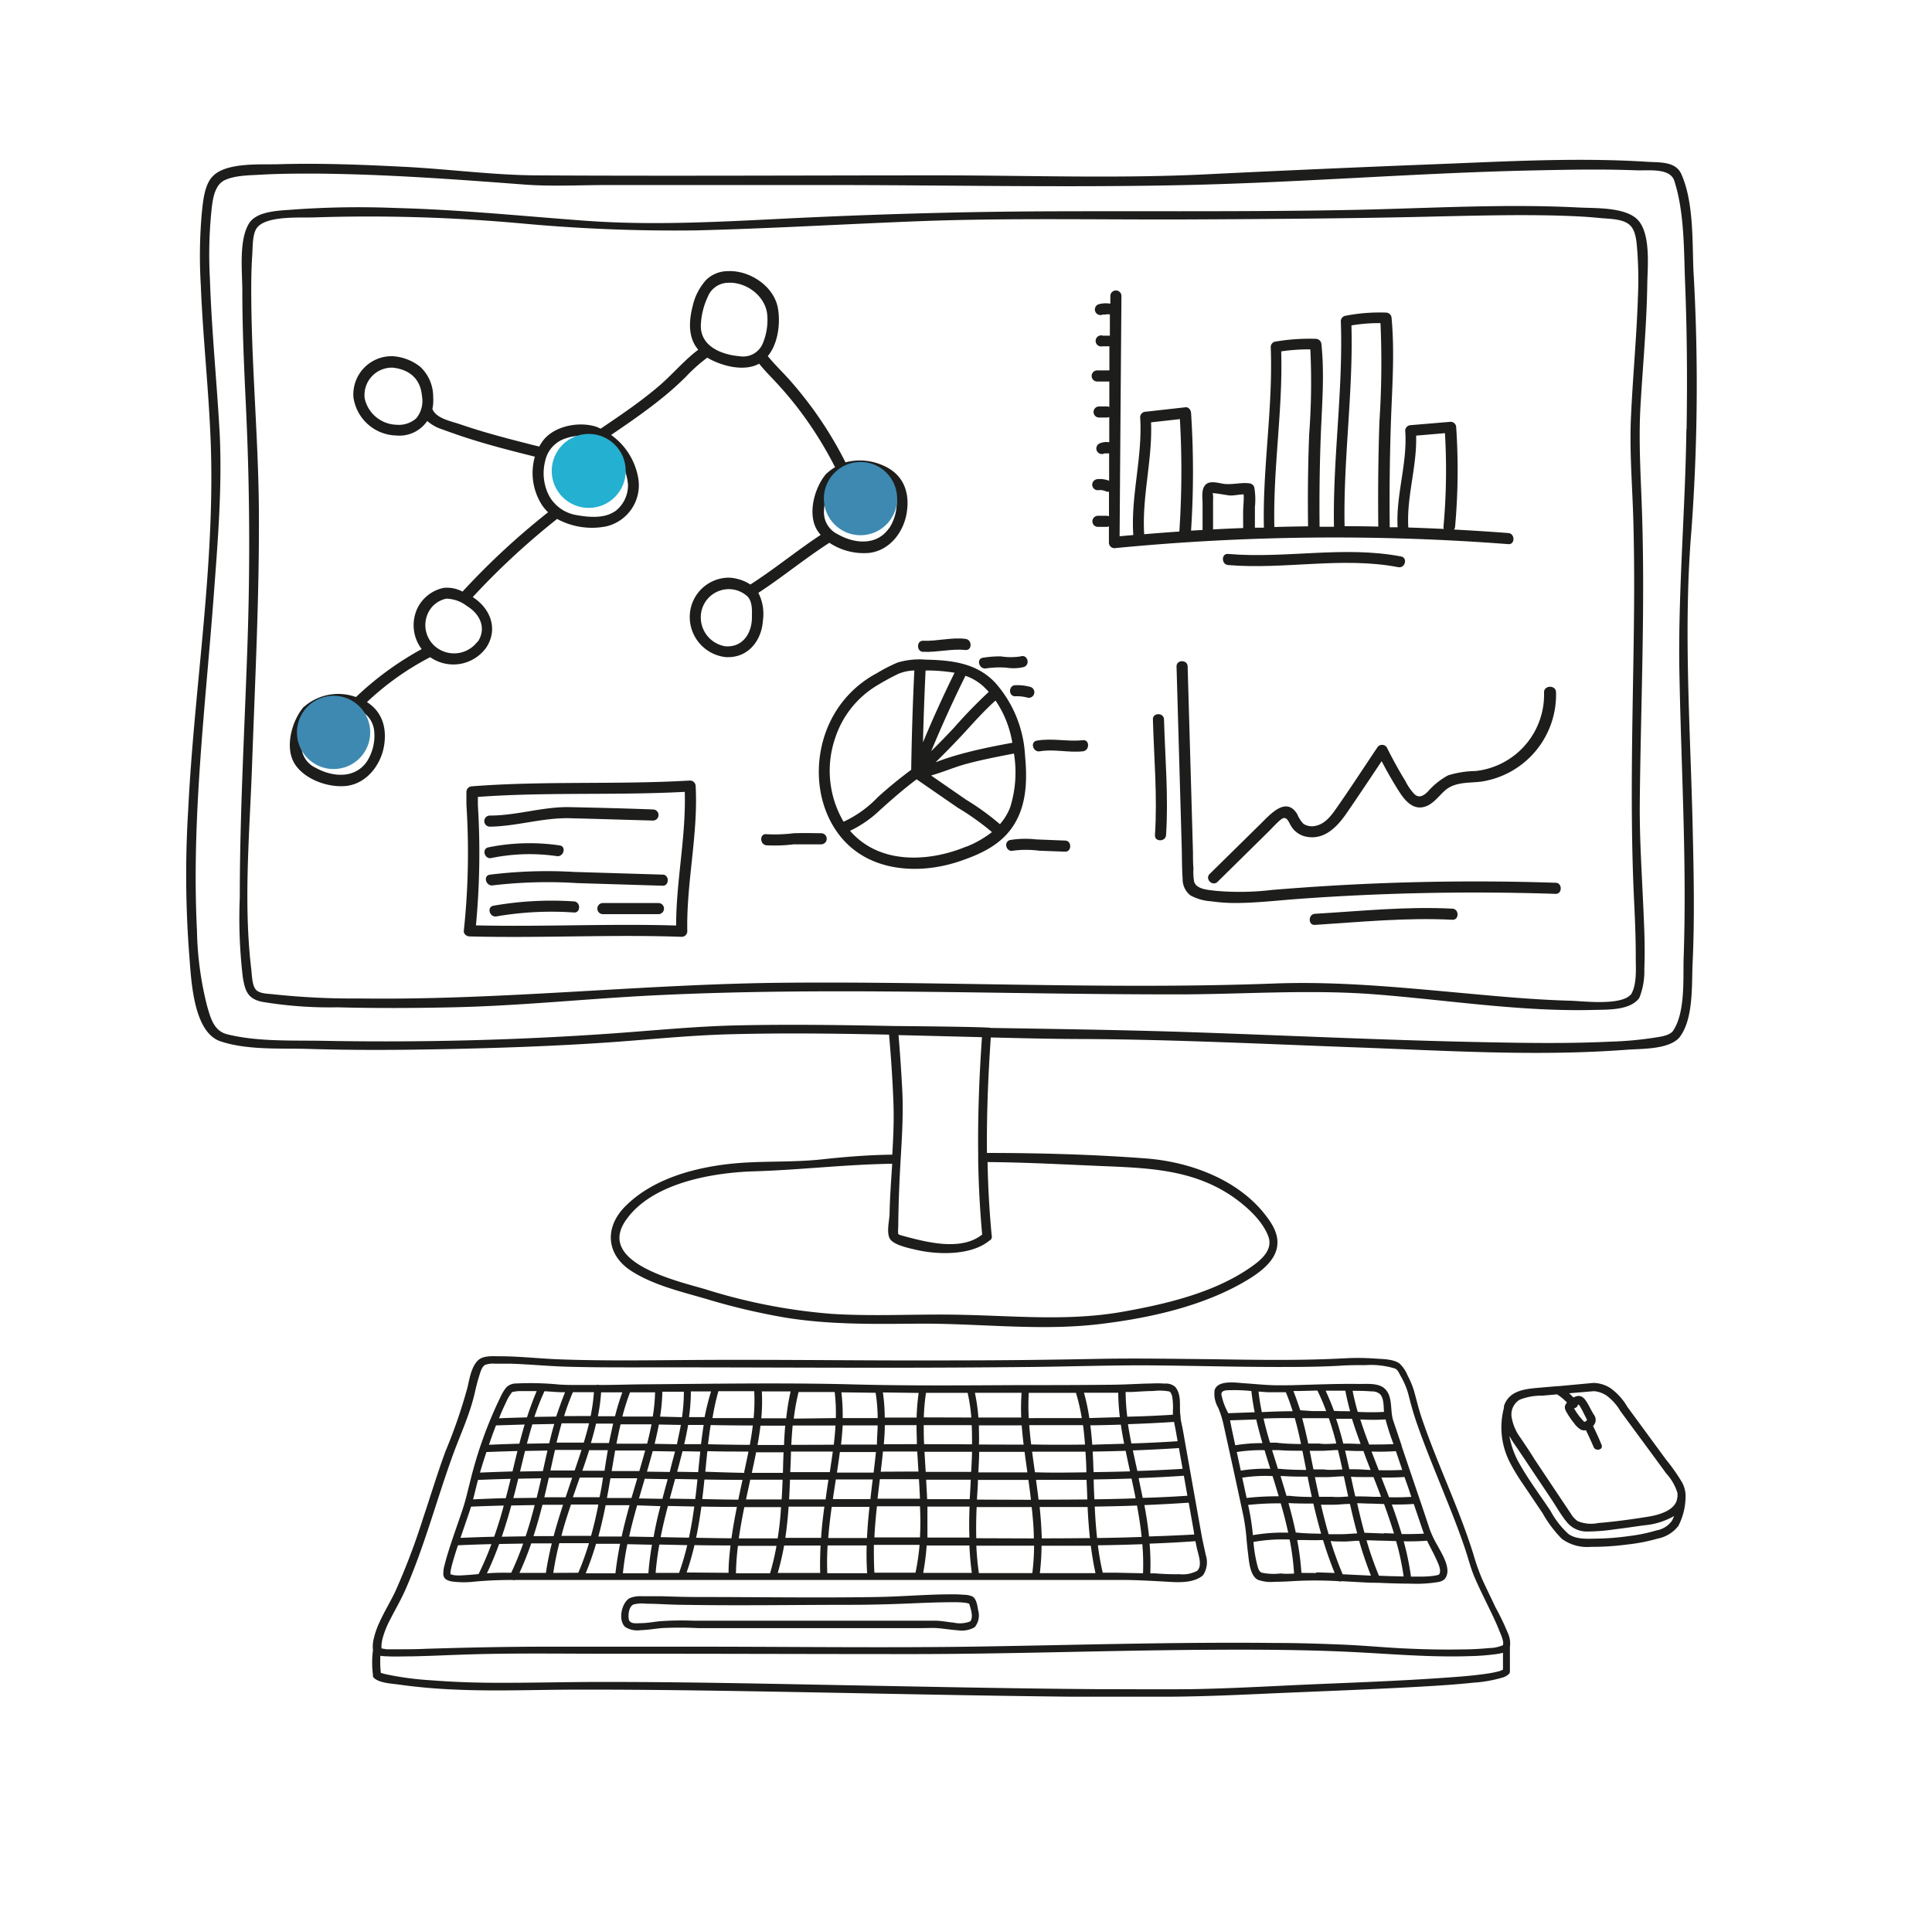
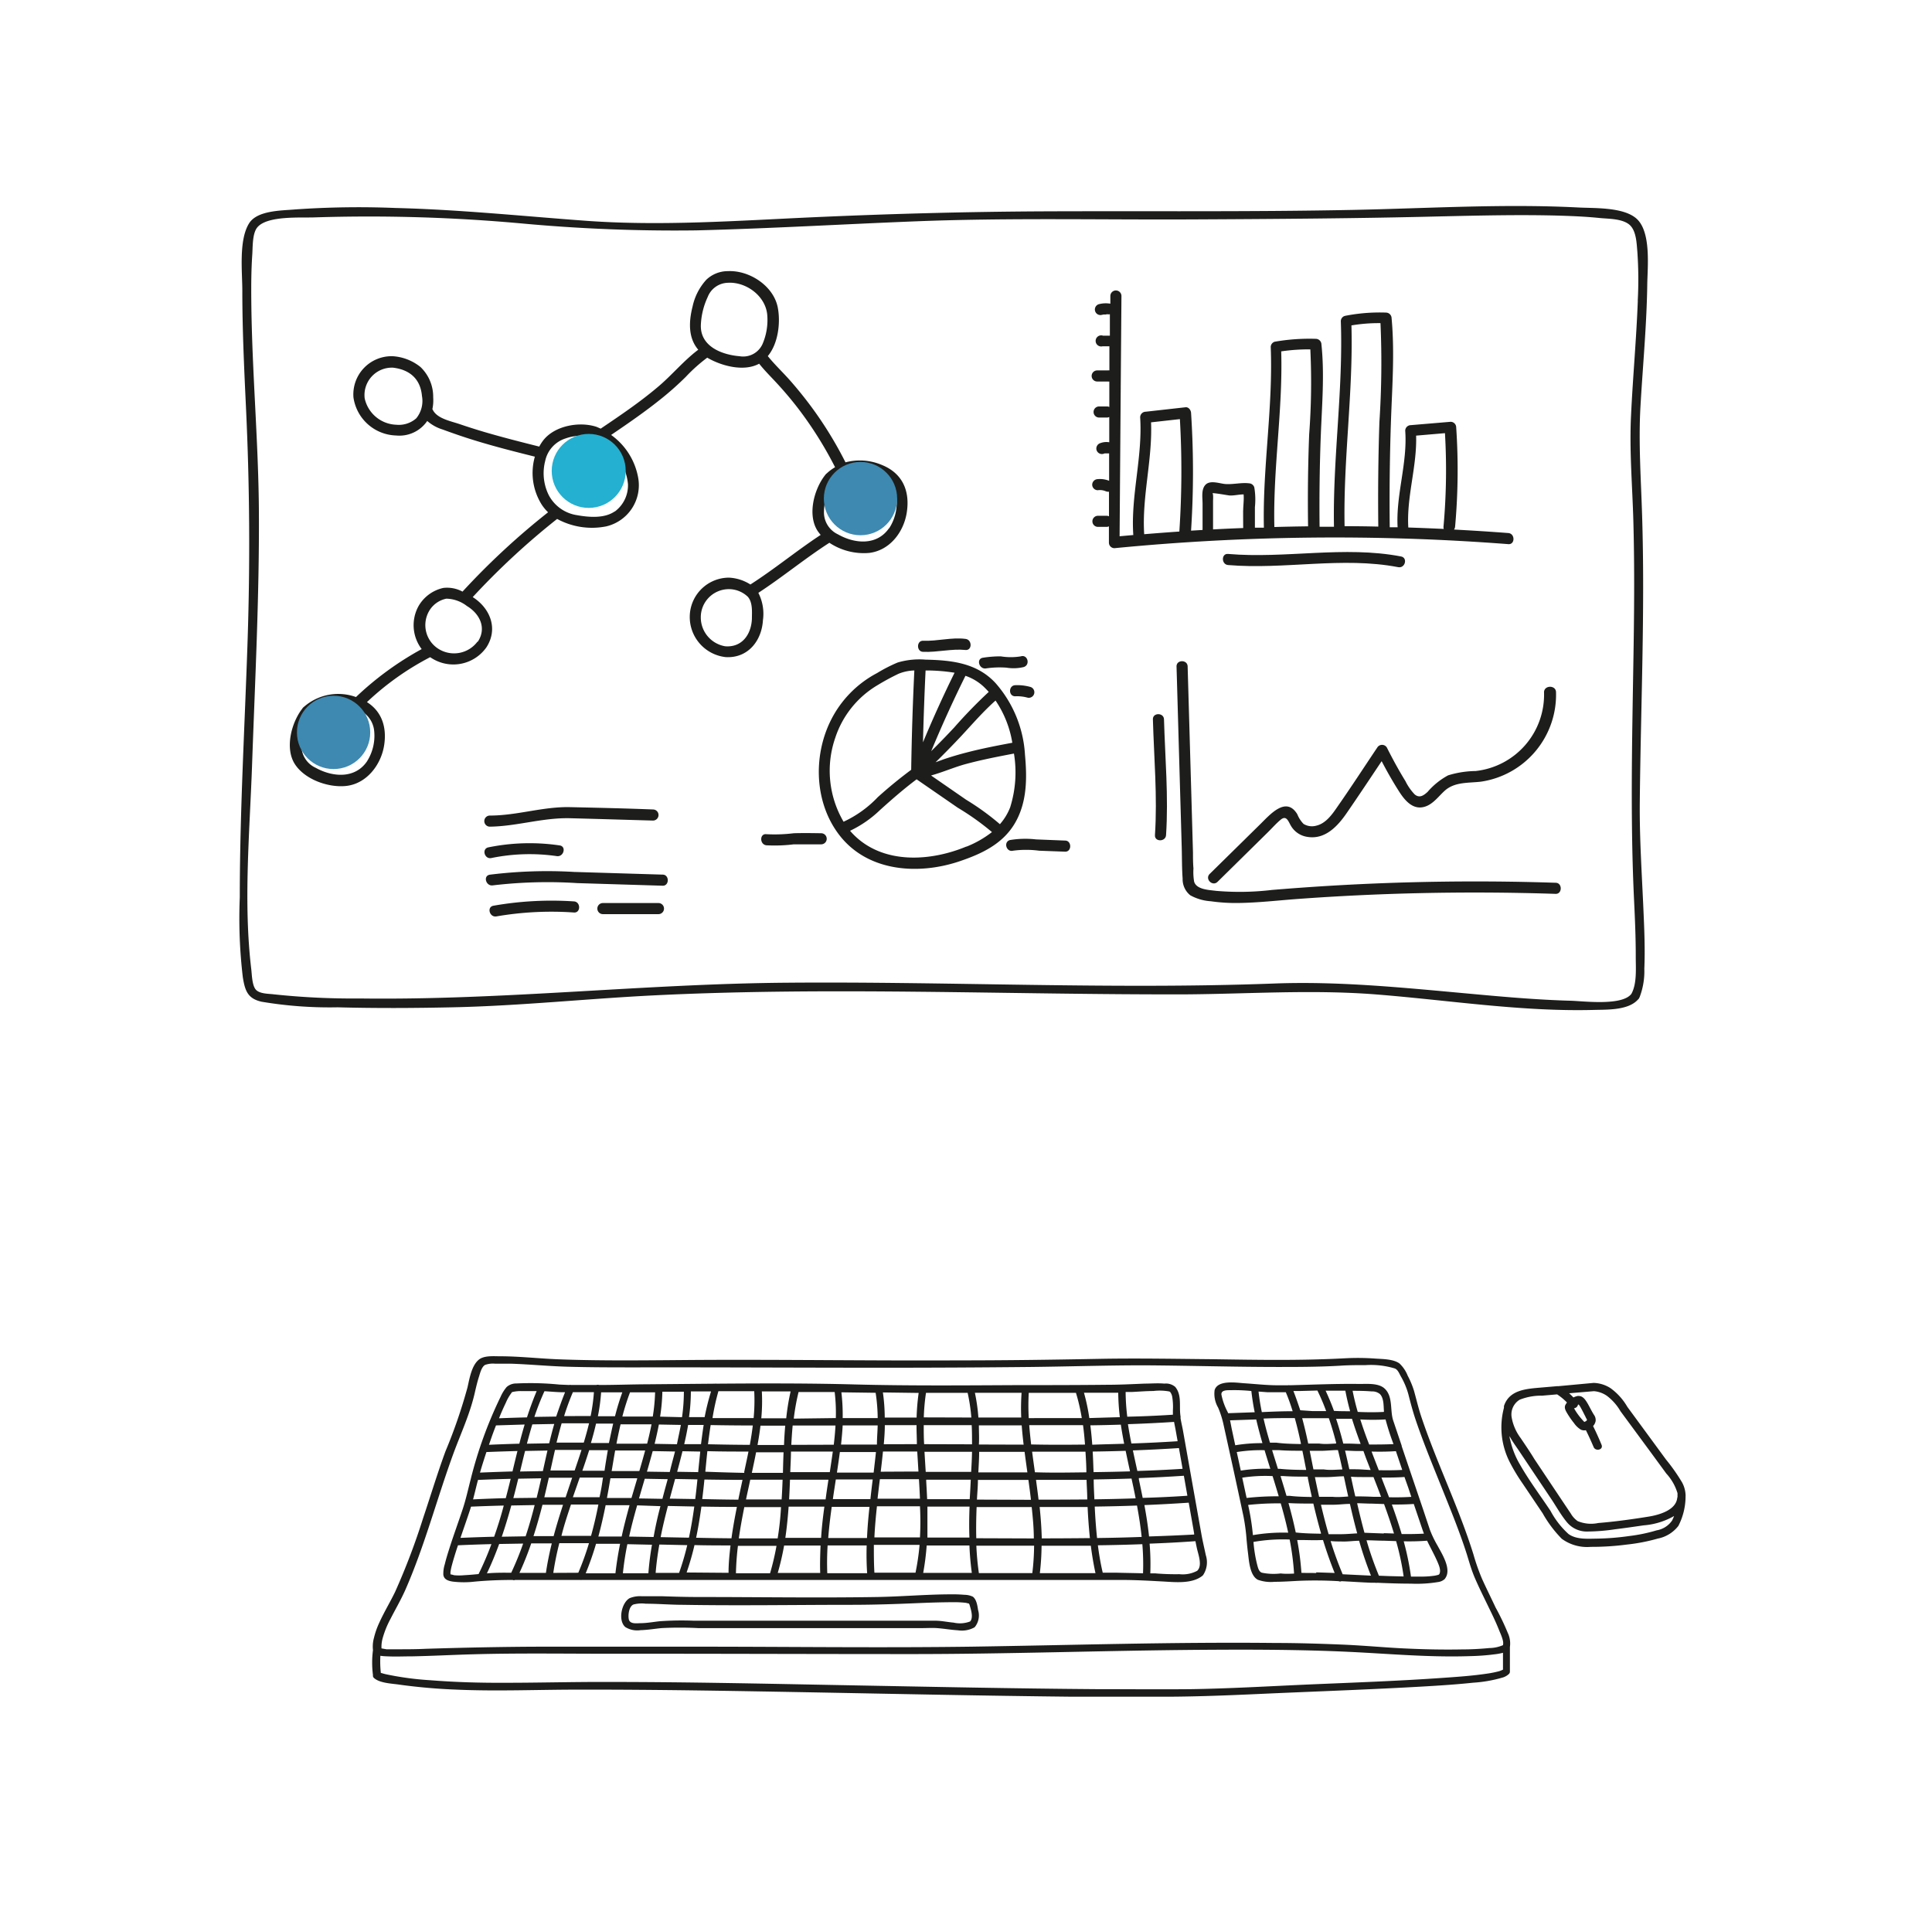
<svg xmlns="http://www.w3.org/2000/svg" viewBox="0 0 282 279">
  <defs>
    <style>.cls-1{isolation:isolate;}.cls-2{fill:#1d1d1b;}.cls-3{fill:#3d89b1;}.cls-3,.cls-4{mix-blend-mode:multiply;}.cls-4{fill:#24b0d0;}.cls-5{fill:none;}</style>
  </defs>
  <title>Asset 1</title>
  <g class="cls-1">
    <g id="Layer_2" data-name="Layer 2">
      <g id="Layer_1-2" data-name="Layer 1">
        <g id="Statistics_Group" data-name="Statistics Group">
          <g id="Mouse">
            <path id="Outline" class="cls-2" d="M231.22,207.57a1,1,0,0,0,.29-.14c.05,0,.1-.14.15-.17a4.31,4.31,0,0,1-.26-.5c-.21-.4-.41-.82-.63-1.21a3.68,3.68,0,0,0-.33-.52l0,0-.11,0a.66.66,0,0,1-.58.54l.21.36a9.6,9.6,0,0,0,1.27,1.61Zm0,0c.06.06,0,0,0,0Zm1.35-5.7h.12a4.81,4.81,0,0,1,2.38.76,8.8,8.8,0,0,1,2.46,2.73l5.65,7.7a27,27,0,0,1,2.35,3.35,4.21,4.21,0,0,1,.5,1.78.62.62,0,0,1,0,.18,9.42,9.42,0,0,1-1.05,4.37,5,5,0,0,1-3,1.85,26.9,26.9,0,0,1-4.57.88,39.08,39.08,0,0,1-5.22.33,6.25,6.25,0,0,1-4.23-1.18,17.56,17.56,0,0,1-2.79-3.72l-2.9-4.31a27.93,27.93,0,0,1-1.87-3.09,11.17,11.17,0,0,1-.88-8l0-.16v0h0l0-.09c.78-2.41,3.34-2.52,5.48-2.71l2.21-.19a.52.52,0,0,1,.19,0Zm12.28,16.51v-.05a2.47,2.47,0,0,0,0-.38,7.35,7.35,0,0,0-1.63-2.85l-2.27-3.1-4.42-6a7.56,7.56,0,0,0-2-2.26,3.91,3.91,0,0,0-1.8-.66h-.06l-.1,0-3.54.3c.22.19.43.4.63.61a2.59,2.59,0,0,1,.6-.21.62.62,0,0,1,.2,0c.56,0,.91.5,1.18.93s.63,1.2,1,1.79a1.29,1.29,0,0,1,.26.95,1.56,1.56,0,0,1-.37.72c.45.9.86,1.81,1.24,2.74.29.72-.87,1-1.16.32s-.72-1.65-1.13-2.46a1.13,1.13,0,0,1-.73-.08,3.28,3.28,0,0,1-1-.95,12.45,12.45,0,0,1-1-1.44c-.22-.37-.47-.8-.26-1.22a2,2,0,0,1,.23-.35,8.28,8.28,0,0,0-1.44-1.19l-2.19.19a8.49,8.49,0,0,0-3.27.59,2.51,2.51,0,0,0-1.17,2.6,7.05,7.05,0,0,0,1.31,3c.67,1,1.36,2,2,3.06l4.22,6.32,1.1,1.64a3.44,3.44,0,0,0,1,1.1,5.08,5.08,0,0,0,3,.28c2.45-.2,4.9-.54,7.33-.93,1.52-.24,4-.93,4.2-2.71C244.85,218.55,244.85,218.47,244.86,218.38Zm-.76,3.52a5.22,5.22,0,0,0,.26-.6,10.56,10.56,0,0,1-4.44,1.36c-1.38.2-2.76.4-4.14.57a28.46,28.46,0,0,1-4,.33,3.75,3.75,0,0,1-3-1.29c-.85-1-1.54-2.24-2.28-3.36l-4.75-7.1c-.46-.68-1-1.41-1.4-2.17q0,.28.1.56a12.16,12.16,0,0,0,1.38,3.52c1.34,2.37,3,4.58,4.5,6.83a12.4,12.4,0,0,0,2.63,3.38c1.13.8,2.67.69,4,.67a37.52,37.52,0,0,0,4.85-.38,23.59,23.59,0,0,0,4-.83A3.42,3.42,0,0,0,244.1,221.9Z" />
          </g>
          <g id="Monitor">
            <g id="Outline-2" data-name="Outline">
-               <path class="cls-2" d="M247.18,39.49a289.82,289.82,0,0,1-.3,38c-1.18,14.13-.17,28.47.17,42.63.16,6.86.33,13.75,0,20.62-.13,3.09.14,8-1.87,10.63l0,0h0a.59.59,0,0,1-.08.11c-1.58,1.73-5.51,1.6-7.61,1.75-13.1,1-26.41.14-39.52-.34s-26.34-1.14-39.52-1.22c-4.61,0-9.22-.12-13.83-.23-.39,5.65-.62,11.25-.56,16.86,7.66,0,15.44.22,23.07.79,6.82.5,14.32,3.31,18.26,9.22,2.53,3.79.23,6.39-3.26,8.5-6.43,3.89-14.51,5.64-21.88,6.5-8.7,1-17.64-.17-26.37-.09-6.47.06-12.94.15-19.34-.9a95.9,95.9,0,0,1-11.42-2.7c-3.63-1.06-7.69-2-10.92-4.06-3.75-2.39-4-6.4-.93-9.47,4.48-4.52,11.71-6.08,17.83-6.4,3.66-.19,7.27-.06,10.92-.46,3.4-.37,6.79-.64,10.22-.68.15-2.51.26-5,.17-7.52-.12-3.32-.35-6.65-.64-10-7.66-.16-15.32-.26-23-.06-6.29.15-12.52.84-18.79,1.25-7.12.47-14.25.73-21.38.89s-14.44.23-21.65,0c-4-.11-8.86.2-12.75-1.1-4.13-1.37-4.3-9.44-4.6-12.91a153.49,153.49,0,0,1-.13-20.89c.88-18,4-36.07,3.27-54.08-.3-7.5-1.13-15-1.43-22.49a71.31,71.31,0,0,1,.14-10.49c.18-1.66.35-4.11,1.58-5.4,2-2.12,7.16-1.69,9.74-1.78,6.14-.18,12.31.08,18.44.39,6.35.33,12.76,1.2,19.13,1.24,19.61.11,39.23,0,58.84,0,13.3,0,26.69.51,40-.21Q193,24.62,208.74,24c10.52-.4,21.22-1.05,31.74-.38,1.81.11,4.11-.08,4.94,1.81C247.23,29.52,247,35.14,247.18,39.49Zm-1,23.19c.11-7.05.07-14.12-.21-21.18-.2-4.88-.07-10.39-1.58-15.1-.62-1.93-3.78-1.47-5.61-1.54-4.7-.18-9.42-.1-14.13,0-17.18.33-34.32,1.77-51.49,2.15-17.49.39-35,0-52.52,0H88.72c-4,0-8.16.23-12.19-.07-10.12-.77-20.24-1.51-30.4-1.6-2.62,0-5.25,0-7.87.15-1.69.11-3.88.07-5.46.81S31,29.4,30.84,31a64.09,64.09,0,0,0-.2,9.74c.25,7.49,1,14.94,1.42,22.42.39,7.91-.27,15.87-.86,23.75-1.22,16.26-3.27,32.61-2.45,48.94a47.89,47.89,0,0,0,1.48,11c.52,1.81,1,3.64,2.94,4.13,4.43,1.1,9.46.87,14,.95,13.95.26,28-.08,41.88-1.05,6.17-.43,12.29-1.06,18.48-1.2,7.63-.17,15.27-.06,22.9.09,0,0,14,.11,14.18.28,9.94.16,19.87.3,29.8.64,14.23.49,28.46,1.18,42.7,1.45,6,.12,12,.2,18-.09a51,51,0,0,0,6.19-.55c.85-.15,2.21-.25,2.84-.94h0c1.9-2.69,1.51-7.72,1.61-10.78.5-14.27-.42-28.58-.64-42.84C245,85.46,246,74.11,246.15,62.68ZM182.43,185.07c1.56-1.07,3.47-2.58,2.68-4.64-.88-2.28-3.1-4.26-5-5.62-6-4.22-12.79-4.32-19.8-4.62-5.39-.23-10.77-.52-16.16-.56.06,3.57.26,7.14.6,10.72a.52.52,0,0,1,0,.33.5.5,0,0,1-.32.4c-2.72,2.27-7.74,2.08-10.88,1.32-.84-.2-3-.64-3.61-1.5s-.12-2.76-.1-3.65c.05-2.46.23-4.91.39-7.37-6.71.08-13.41.9-20.12,1.1-6.09.18-15.1,1.69-18.84,7.26-4.18,6.25,8.17,8.88,11.83,10a82.63,82.63,0,0,0,18.32,3.55c6.2.39,12.42,0,18.62.13,7.81.14,15.61.94,23.37-.36C169.8,190.45,177,188.82,182.43,185.07Zm-39.07-4.86c-.33-3.62-.52-7.22-.58-10.82,0-.28,0-.56,0-.84-.07-5.71.15-11.4.55-17.15-4.06-.1-8.12-.21-12.18-.3q.34,4,.55,8.11c.21,4.21-.17,8.27-.37,12.47-.12,2.4-.19,4.8-.22,7.2,0,.4-.06.85,0,1.26a1.5,1.5,0,0,0,.46.2C134.91,181.23,140.19,182.75,143.36,180.21Z" />
              <path class="cls-2" d="M238.84,31.89c2.19,1.9,1.64,7.06,1.6,9.56-.08,6-.66,12-1,18-.29,5.34.09,10.56.25,15.89.43,13.87-.2,27.74-.34,41.6-.06,5.44.32,10.85.55,16.29.12,2.72.23,5.47.11,8.19a10.59,10.59,0,0,1-.68,4.12v0l-.09.18a.62.62,0,0,1-.17.2h0c-1.41,1.57-4.48,1.45-6.35,1.5-10.65.29-21.38-1.44-32-2.27-9.2-.71-18.35-.07-27.56,0-25.77.07-51.6-1.12-77.36.13-9.94.48-19.8,1.55-29.76,1.76-5.59.12-11.18.15-16.76,0a59.81,59.81,0,0,1-11.07-.81c-2.06-.45-2.45-1.61-2.77-3.6A73.27,73.27,0,0,1,35,131c0-12.61.74-25.21,1.15-37.8.36-11.24.29-22.36-.24-33.59-.27-5.72-.54-11.46-.54-17.19,0-2.74-.55-7.38,1-9.84,1.2-1.87,4.68-1.83,6.6-2a132.8,132.8,0,0,1,14.76-.22c9.28.23,18.44,1.18,27.68,1.86,11,.81,22.15,0,33.13-.5,11.34-.51,22.6-.82,34-.87,15-.06,30,.09,44.94-.21,10.91-.22,21.86-.91,32.76-.36C232.57,30.42,236.87,30.18,238.84,31.89Zm.21,12a57.73,57.73,0,0,0-.06-7.18c-.11-1.24-.15-3.18-1.27-4s-3.05-.76-4.26-.89c-2.16-.22-4.34-.3-6.51-.36-5.45-.13-10.9,0-16.35.12-12.26.31-24.51.39-36.78.45-13.21.06-26.48-.24-39.68.26-10.84.42-21.66,1.07-32.51,1.34a242.91,242.91,0,0,1-25.34-1A247,247,0,0,0,46,31.73c-2,.09-7-.3-8.45,1.47-.74.9-.65,2.93-.73,4-.15,2.21-.16,4.43-.14,6.64.09,10.32,1.05,20.61,1.11,30.92.07,12.33-.57,24.67-1,37-.35,9.79-1.28,20-.11,29.75.09.76.11,2.41.71,3s1.9.54,2.61.64a109.44,109.44,0,0,0,12.52.6c20.84.28,41.51-2.14,62.34-2.3,23.67-.2,47.4,1,71.05.12,9.4-.36,18.65.58,28,1.43,5.1.47,10.21.94,15.33,1.08,1.86.05,7.52.79,8.88-1,.85-1.52.63-3.85.64-5.53,0-2.67-.11-5.33-.24-8-.56-11.62-.3-23.15-.11-34.78.12-6.9.19-13.81,0-20.7-.14-5.15-.59-10.22-.34-15.37C238.33,55.09,238.85,49.5,239.06,43.89Z" />
            </g>
          </g>
          <g id="Keyboard">
            <g id="Outline-3" data-name="Outline">
              <path class="cls-2" d="M220.08,238.36a3.61,3.61,0,0,1,.31,2.06c0,1.19,0,2.38,0,3.57a.48.48,0,0,1-.15.37h0a2.29,2.29,0,0,1-1,.54,19.47,19.47,0,0,1-4.23.73c-2.46.26-4.93.42-7.39.56-7.33.42-14.67.68-22,1-4.83.22-9.64.44-14.47.48-5,0-10,0-15,0-12.31-.13-24.61-.39-36.92-.62-11.62-.21-23.24-.43-34.86-.41-5.91,0-11.83.26-17.74,0a83.73,83.73,0,0,1-8.43-.74c-1-.15-2.76-.2-3.6-.95a.44.44,0,0,1-.16-.43,14,14,0,0,1,0-3.64,4.75,4.75,0,0,1,.14-1.78,11.59,11.59,0,0,1,.8-2.27c.69-1.53,1.59-3,2.3-4.48a99.12,99.12,0,0,0,4.08-10.75c1.09-3.24,2.08-6.53,3.26-9.74a76.06,76.06,0,0,0,3.22-9.35c.29-1.26.58-3.12,1.61-4,.76-.67,2.2-.53,3.13-.53,2.83,0,5.65.33,8.48.44,7,.27,14.1.13,21.14.09,12.39-.06,24.79.13,37.18.07,6.83,0,13.66-.09,20.48-.22,5.62-.11,11.24,0,16.87.05,6.42.1,12.84.21,19.26-.14a35.22,35.22,0,0,1,4.42.05c1,.07,2.55.06,3.45.7a4.94,4.94,0,0,1,1.21,1.79,12.51,12.51,0,0,1,.93,2.24c.36,1.29.66,2.59,1.09,3.86,2.27,6.74,5.45,13.16,7.58,20a31,31,0,0,0,1.23,3.51c.64,1.42,1.34,2.82,2,4.23A36.08,36.08,0,0,1,220.08,238.36Zm-.7,1.72c.17-.49-.38-1.65-.55-2.07-.52-1.33-1.16-2.61-1.78-3.89s-1.25-2.55-1.81-3.86c-.48-1.12-.79-2.27-1.15-3.42-1.05-3.28-2.36-6.47-3.64-9.66s-2.66-6.51-3.79-9.84c-.43-1.27-.77-2.55-1.1-3.85a11,11,0,0,0-1.09-2.58c-.24-.43-.44-1-.91-1.16a12,12,0,0,0-4.22-.48c-1.27,0-2.52,0-3.78.09-3,.17-5.92.18-8.87.18-6.58,0-13.15-.2-19.73-.24-5.51,0-11,.18-16.54.24q-10.76.11-21.52.11c-12,0-24-.07-36-.05-3.39,0-6.79,0-10.18-.1-2.73-.08-5.45-.35-8.18-.44-.77,0-1.53,0-2.3,0a3.43,3.43,0,0,0-1.44.18c-.52.3-.73,1.23-.9,1.76-.23.72-.4,1.45-.57,2.18-.7,3.18-2.09,6.1-3.2,9.14-2.4,6.59-4.17,13.42-7,19.84-.64,1.42-1.42,2.76-2.13,4.15a13.7,13.7,0,0,0-1.16,2.87,4.92,4.92,0,0,0-.16,1.07s0,.22,0,.37l.73.13c.48,0,1,0,1.45,0,1.43,0,2.86,0,4.29-.07,5.77-.18,11.51-.3,17.28-.31q11,0,22.09,0c13.39,0,26.79.18,40.19,0,14.81-.22,29.63-.7,44.44-.54,3.36,0,6.72.11,10.08.25,2.68.12,5.35.36,8,.51,3.05.16,6.12.24,9.17.18,1.32,0,2.64-.07,4-.2a5.14,5.14,0,0,0,2-.43h0Zm0,3.63q0-1.22,0-2.45a7.88,7.88,0,0,1-1.19.22,32.89,32.89,0,0,1-3.63.27c-5.88.2-11.7-.34-17.56-.62-7.18-.34-14.38-.35-21.56-.3-14.24.1-28.49.63-42.73.62-14.73,0-29.46-.06-44.19-.05-6.46,0-12.94-.1-19.4.08-3,.08-5.92.24-8.88.3-1.24,0-2.48.06-3.72,0a8.15,8.15,0,0,1-1-.08,15.29,15.29,0,0,0,.07,2.52l.1,0a7.06,7.06,0,0,0,.75.2,44.22,44.22,0,0,0,6.4.85c3.63.29,7.28.39,10.93.37,5,0,10-.14,15-.12,11.81,0,23.62.27,35.43.49s23.83.47,35.74.56c4.66,0,9.31.05,14,0,5.62-.09,11.23-.42,16.84-.67,6.72-.29,13.44-.52,20.15-1,2-.14,4.08-.29,6.09-.59a15,15,0,0,0,1.8-.36A3.37,3.37,0,0,0,219.38,243.72Z" />
              <path class="cls-2" d="M209.85,225.66c.63,1.18,2.07,3.41,1.09,4.74l0,0-.06.09a1.76,1.76,0,0,1-.94.44,18.9,18.9,0,0,1-4,.24c-1.65,0-3.3-.06-4.94-.13a.44.44,0,0,1-.24,0l-.57,0c-1.46-.06-2.93-.16-4.39-.23a.44.44,0,0,1-.39,0,58.72,58.72,0,0,0-5.91-.05c-1.15.06-2.3.14-3.45.14a5.59,5.59,0,0,1-2.46-.3c-1.19-.64-1.29-2.84-1.44-4-.08-.59-.13-1.19-.19-1.78a.28.28,0,0,1,0,0,28.91,28.91,0,0,0-.45-3.43q-.71-3.34-1.43-6.66L178.6,208a13.78,13.78,0,0,0-.8-2.53,4,4,0,0,1-.51-2.56c.46-1.48,3.06-1.09,4.2-1,1.78.11,3.55.33,5.34.3l1.17,0a.47.47,0,0,1,.22,0c3.41-.08,6.82-.24,10.23-.19,1.1,0,2.75-.15,3.64.66,1.28,1.17.77,3.21,1.27,4.69l1.24,3.68,0,.07,1.25,3.7v0l1.87,5.51,1,3A15.93,15.93,0,0,0,209.85,225.66Zm.23,4.13c.31-.54-.08-1.38-.3-1.89-.44-1-1-2-1.48-3-1.14.09-2.27.11-3.41.09a40.24,40.24,0,0,1,1.06,5.15c.59,0,1.18,0,1.78,0a13.64,13.64,0,0,0,1.65-.13,4.89,4.89,0,0,0,.6-.14Zm-2.24-5.93c-.08-.2-.15-.4-.22-.6l-1.26-3.72c-1.07.07-2.13.09-3.2.08.52,1.42,1,2.86,1.43,4.31C205.67,223.94,206.75,223.93,207.83,223.87ZM206,218.5l-.45-1.35L205,215.6c-1.12.08-2.24.09-3.36.08.37,1,.75,1.92,1.11,2.88C203.84,218.58,204.92,218.57,206,218.5Zm-1.33-3.94-.92-2.73c-1.18.08-2.37.09-3.55.06.34.91.7,1.81,1.05,2.72C202.39,214.63,203.53,214.63,204.67,214.57Zm.21,15.56a38.62,38.62,0,0,0-1.1-5.16l-1.81-.06c-.84,0-1.67-.06-2.51-.06a49.28,49.28,0,0,0,1.81,5.17l1.53.06ZM203.4,210.8l0,0a35.75,35.75,0,0,1-1.16-3.6c-1.24.07-2.46.07-3.69,0l.3.91c.31.92.64,1.84,1,2.75C201,210.86,202.19,210.86,203.4,210.8Zm-1.43,13,1.5.05c-.44-1.45-.93-2.88-1.45-4.3l-1.73-.06c-.73,0-1.47-.05-2.2-.06.33,1.44.68,2.88,1.07,4.31C200.1,223.78,201,223.81,202,223.85ZM202,206.1c0-.06,0-.11,0-.17-.06-.75,0-1.87-.6-2.45a1.75,1.75,0,0,0-1.18-.37c-.93-.08-1.86-.09-2.79-.09.2,1,.45,2.06.75,3.08C199.48,206.16,200.76,206.17,202,206.1Zm-1.64,12.39,1.22,0c-.36-1-.73-1.92-1.1-2.88l-1.45,0c-.61,0-1.23,0-1.84-.05.21,1,.41,1.92.63,2.87C198.71,218.43,199.56,218.45,200.41,218.49Zm-.3-3.91-.69-1.77-.36-1-.87,0c-.6,0-1.21-.05-1.81-.06.22.91.42,1.81.62,2.72.69,0,1.38,0,2.07.05Zm-1.92-3.81.46,0c-.45-1.21-.88-2.43-1.26-3.66l-.48,0c-.61,0-1.23,0-1.84,0,.4,1.19.74,2.4,1.05,3.62C196.81,210.71,197.5,210.74,198.19,210.77ZM200.11,230a53.5,53.5,0,0,1-1.73-5.09c-.76,0-1.53.12-2.29.11s-1.25,0-1.87-.07a50.93,50.93,0,0,0,1.76,4.85Zm-2-6.14c-.39-1.43-.74-2.88-1.07-4.33-.85,0-1.69.13-2.54.12l-1.69,0c.34,1.44.7,2.88,1.12,4.3l1.94,0C196.6,223.94,197.34,223.87,198.09,223.83ZM197,206h.07c-.28-1-.51-2-.7-3h-.88l-2,0c.46,1,.86,1.95,1.22,2.95C195.47,206,196.23,206,197,206Zm-.22,12.4c-.16-.72-.32-1.44-.47-2.16l-.16-.74c-.9,0-1.81.13-2.71.12h-1.51c.2,1,.4,1.91.61,2.87l1.93,0C195.25,218.57,196,218.5,196.78,218.45Zm-.86-4c-.2-.91-.4-1.82-.63-2.73-.83,0-1.66.11-2.49.11h-1.63c.18.9.36,1.81.54,2.71l1.48,0C194.11,214.63,195,214.53,195.93,214.5Zm-.89-3.78c-.31-1.21-.66-2.42-1.07-3.6-.8,0-1.6,0-2.39,0l-1.5,0c.33,1.22.62,2.46.88,3.7l1.62,0C193.4,210.84,194.22,210.75,195,210.72Zm-2.91,18.9,2.69.09c-.64-1.58-1.2-3.18-1.7-4.81H193c-1.11.06-2.2,0-3.3,0h-.36a40.14,40.14,0,0,1,.62,4.79C190.67,229.62,191.4,229.6,192.12,229.62Zm-.55-23.54c.67,0,1.35,0,2,0a30.31,30.31,0,0,0-1.28-3l-2.63.07-.87,0c.36.92.68,1.86,1,2.81Zm1.24,17.8c-.41-1.42-.77-2.86-1.11-4.3-1.21,0-2.42,0-3.63-.07h0c.4,1.42.76,2.85,1.06,4.29h0C190.37,223.84,191.59,223.86,192.81,223.88Zm-1.35-5.36q-.3-1.34-.57-2.7l0-.17c-1.21,0-2.42,0-3.63-.09l-.35,0,.1.33c.26.85.52,1.7.77,2.56h.46C189.29,218.48,190.38,218.5,191.46,218.52Zm-.82-3.94c-.18-.9-.35-1.81-.54-2.71-1.14,0-2.28,0-3.42-.09l-1,0c.28.91.57,1.82.85,2.73h.3C188.11,214.54,189.38,214.56,190.65,214.57Zm-.76-3.79c-.26-1.24-.55-2.48-.89-3.69-1.52,0-3,0-4.56.07.27,1.18.59,2.35.94,3.52l.92,0C187.49,210.75,188.69,210.77,189.88,210.79Zm-1,18.91a38.38,38.38,0,0,0-.64-4.87,24.94,24.94,0,0,0-5.28.35,20.15,20.15,0,0,0,.54,3.33c.12.44.24,1,.68,1.16a8.43,8.43,0,0,0,2.75.11C187.59,229.76,188.25,229.73,188.89,229.7ZM188.68,206c-.29-.94-.61-1.86-1-2.77-.89,0-1.77,0-2.66,0l-1.32-.1c.11,1,.27,2,.48,3C185.69,206.06,187.19,206,188.68,206Zm-5.81,18.09a25.9,25.9,0,0,1,5.16-.36c-.31-1.44-.68-2.87-1.09-4.28a41,41,0,0,0-4.76.23,34.28,34.28,0,0,1,.6,3.49C182.82,223.51,182.85,223.82,182.88,224.12Zm3.77-5.7c-.27-.91-.55-1.83-.83-2.73l-.06-.19a22,22,0,0,0-4.43.23l.55,2.55.09.41A40.67,40.67,0,0,1,186.65,218.42Zm-5.53-3.72a22.49,22.49,0,0,1,4.31-.26c-.28-.9-.57-1.81-.84-2.72a22.5,22.5,0,0,0-4.06.27Zm3.16-4c-.33-1.15-.64-2.3-.91-3.47l-3.82.13c.09.41.16.82.24,1.22l.52,2.42A23.52,23.52,0,0,1,184.27,210.66Zm-1.13-4.52c-.21-1-.37-2.06-.49-3.1a24.35,24.35,0,0,0-3.12-.12c-.51,0-1.3,0-1.25.64a9.29,9.29,0,0,0,.92,2.56l.06.16Z" />
              <path class="cls-2" d="M176,227a3.39,3.39,0,0,1-.36,2.87.59.59,0,0,1-.1.12l-.11.09c-1.48,1.12-3.85.88-5.57.78-2.05-.11-4.08-.23-6.14-.23H84.91a.45.45,0,0,1-.21,0H81.42c-2.08,0-4.16,0-6.23,0a.46.46,0,0,1-.36,0c-1.84,0-3.68.07-5.51.24a13.56,13.56,0,0,1-3.24,0c-.63-.1-1.28-.29-1.37-1a4.5,4.5,0,0,1,.21-1.52c.19-.8.44-1.59.69-2.38.61-1.91,1.3-3.79,1.93-5.69.48-1.45.79-2.9,1.17-4.37a61.4,61.4,0,0,1,4.35-12,6,6,0,0,1,.88-1.43,2.07,2.07,0,0,1,1.41-.53,42.49,42.49,0,0,1,6.3.16l1.43.06a.45.45,0,0,1,.26,0c1.23,0,2.47,0,3.71,0a.61.61,0,0,1,.4,0c2.34,0,4.69-.09,7-.1l9.93-.09a.57.57,0,0,1,.21,0c6.7-.05,13.4-.07,20.1.11,7.94.21,15.88.14,23.83.1,4.32,0,8.63,0,13-.05,1.85,0,3.69-.09,5.54-.17,1,0,1.93-.09,2.9,0a2.07,2.07,0,0,1,1.58.48c.83,1,.66,2.32.7,3.49a7.1,7.1,0,0,0,.07.79.58.58,0,0,1,0,.25c.1.64.26,1.27.37,1.9l1.33,7.49,1.33,7.46C175.53,224.92,175.79,226,176,227Zm-1.21,2.24c.73-.73.11-2.34-.08-3.2-.08-.36-.15-.71-.22-1.07q-3.34.24-6.69.36a35.85,35.85,0,0,1,.1,4.34l.73,0a34.71,34.71,0,0,0,3.53.12A4.46,4.46,0,0,0,174.77,229.28Zm-.48-5.32-.13-.78-.67-3.79q-3.24.22-6.47.35c.28,1.52.51,3,.68,4.58Q171,224.18,174.29,224Zm-1-5.61-.51-2.89q-3.28.22-6.57.34l0,.18c.19.9.38,1.8.56,2.71Q170.05,218.56,173.29,218.34Zm-.7-3.93-.53-3q-3.36.22-6.72.34c.21,1,.43,2,.65,3Q169.29,214.62,172.59,214.41Zm-.72-4-.3-1.69c-.07-.37-.15-.75-.22-1.13q-3.36.22-6.73.33c.14.94.31,1.88.5,2.82Q168.5,210.6,171.88,210.38Zm-.69-3.87c0-.21,0-.42,0-.63a8.89,8.89,0,0,0-.09-1.92,1.57,1.57,0,0,0-.33-.79.56.56,0,0,0-.15-.06,7.61,7.61,0,0,0-2.29-.06c-1,0-2.07.09-3.11.14l-.93,0a30.85,30.85,0,0,0,.24,3.61Q167.84,206.73,171.19,206.51Zm-4.36,23.15a35.3,35.3,0,0,0-.1-4.25q-3.24.12-6.49.16c.17,1.35.4,2.7.71,4h2C164.25,229.61,165.54,229.62,166.83,229.66Zm-.2-5.31c-.16-1.53-.4-3.06-.68-4.58q-3.08.11-6.17.15c.07,1.53.18,3.06.34,4.59Q163.37,224.47,166.63,224.35Zm-.88-5.63c-.19-1-.39-1.93-.6-2.89q-2.76.09-5.52.13c0,1,.06,1.93.1,2.9Q162.73,218.82,165.74,218.72Zm-.82-3.94c-.22-1-.43-2-.64-3q-2.4.08-4.81.11c.06,1,.09,2,.13,3Q162.25,214.86,164.92,214.78Zm-.85-4c-.18-.94-.35-1.88-.49-2.82q-2.23.07-4.45.1c.12.94.21,1.88.28,2.83C161,210.83,162.51,210.8,164.06,210.75Zm-.63-3.88a32.39,32.39,0,0,1-.24-3.6c-1.68,0-3.36,0-5,0A29.26,29.26,0,0,1,159,207Q161.2,206.93,163.43,206.87Zm-11.65,22.74h8.09c-.29-1.33-.51-2.67-.68-4q-3.59,0-7.19,0A35.67,35.67,0,0,1,151.78,229.61Zm7.28-5.08c-.16-1.52-.27-3.05-.34-4.58q-3.52,0-7,0c.16,1.53.27,3.05.31,4.58Q155.52,224.56,159.06,224.52Zm-.39-5.65c0-.93-.07-1.87-.1-2.8,0,0,0-.06,0-.09-2.46,0-4.92,0-7.38,0,.13,1,.26,1.93.37,2.89Q155.11,218.91,158.67,218.88Zm-.13-4c0-1-.07-2-.13-3-2.6,0-5.19,0-7.79,0,.13,1,.27,2,.41,3C153.54,215,156,214.95,158.54,214.92Zm-.2-4.05c-.07-.94-.16-1.89-.29-2.83-2.62,0-5.23,0-7.85,0,.07.94.17,1.88.28,2.82C153.11,210.91,155.73,210.9,158.34,210.87ZM157.9,207a28.2,28.2,0,0,0-.85-3.68h-3l-3.89,0a32.25,32.25,0,0,0,0,3.69C152.73,207,155.31,207,157.9,207Zm-7,18.63h-.29l-8.1,0a40.2,40.2,0,0,0,.37,4h7.8A35.17,35.17,0,0,0,150.94,225.61Zm0-1.06c0-1.53-.15-3.06-.31-4.58h-.33l-7.71,0c-.06,1.52-.09,3-.05,4.55Zm-.42-5.64c-.11-1-.24-1.93-.37-2.9l-7.37,0c0,1-.1,1.91-.14,2.87Zm-.52-4c-.14-1-.28-2-.41-3l-6.63,0c0,1-.07,2-.12,3Zm-.55-4.05c-.11-.94-.21-1.88-.28-2.82l-6.25,0c0,.93.06,1.87,0,2.8Zm-.33-7.57-6.78,0a27.69,27.69,0,0,1,.51,3.61l6.25,0A32.63,32.63,0,0,1,149.11,203.32Zm-7.2,7.52c0-.93,0-1.87-.05-2.8h-7c0,.92,0,1.85.06,2.78Zm0,1.09h-6.94c.06,1,.12,2,.18,2.93l6.63,0C141.81,213.9,141.86,212.92,141.88,211.93Zm-7.14,17.68h7.11c-.18-1.34-.3-2.69-.35-4l-6.24,0A37.16,37.16,0,0,1,134.75,229.61Zm6.95-13.5V216h-6.5c0,.06,0,.13,0,.19.05.88.1,1.77.14,2.65l6.21,0C141.6,217.93,141.65,217,141.69,216.11Zm-.18,3.82h-6.14c0,1.51,0,3,0,4.52l6.13,0C141.44,223,141.46,221.45,141.52,219.93Zm.27-13a26.44,26.44,0,0,0-.54-3.6h-1.18c-1.63,0-3.27,0-4.9,0a30.56,30.56,0,0,0-.32,3.58Zm-7.5,17.48c.08-1.5.08-3,0-4.52H128c-.16,1.51-.3,3-.37,4.54h6.68Zm0-5.64q-.06-1.42-.15-2.84h-5.7q-.18,1.42-.34,2.85h6.19Zm-.07,6.75h-6.66c0,1.35,0,2.7.08,4.06h6A35.05,35.05,0,0,0,134.22,225.55Zm-1.86-10.7h1.71c-.06-1-.12-2-.18-2.93h-5c-.1,1-.21,2-.33,2.95Zm.18-4h1.3c0-.93-.06-1.85-.05-2.78h-4.63c0,.93-.07,1.86-.15,2.79Zm1.26-3.89a32.35,32.35,0,0,1,.3-3.59l-5.22-.07a27.2,27.2,0,0,1,.27,3.67h4.65ZM123,207l5.11,0a25.36,25.36,0,0,0-.3-3.69l-5-.07A27.64,27.64,0,0,1,123,207Zm5.11,1.07H123c-.05.94-.14,1.87-.24,2.8l5.24,0C128,209.89,128.09,209,128.11,208Zm-.25,3.89h-5.27c-.13,1-.28,2-.43,3l5.36,0C127.64,213.89,127.76,212.9,127.86,211.92Zm-.48,4H122c-.15,1-.3,1.91-.43,2.87l5.48,0Q127.2,217.39,127.38,216Zm-.47,4H121.4c-.21,1.51-.39,3-.51,4.55l5.66,0C126.62,222.94,126.75,221.43,126.92,219.92Zm-6.16,9.69h5.82c-.09-1.36-.11-2.71-.07-4.06h-5.7C120.72,226.91,120.7,228.25,120.75,229.61ZM122,207a25.52,25.52,0,0,0-.17-3.8l-4,0h-1.27a32.21,32.21,0,0,0-.7,3.88Zm-.3,3.89c.11-.93.2-1.87.25-2.8l-6.25,0c-.09.94-.15,1.87-.2,2.82Zm-.58,4c.15-1,.3-2,.44-3l-6.11,0c0,1-.07,2-.1,3Zm-.17,1.11v0l-5.64,0h0q-.05,1.44-.13,2.87l5.33,0C120.63,217.9,120.78,216.95,120.92,216Zm-.59,3.93-5.25,0c-.11,1.53-.26,3.05-.48,4.56l5.22,0C119.94,223,120.12,221.44,120.33,219.93Zm-6.81,9.68h6.17c-.05-1.35,0-2.7.05-4l-5.32,0A38.41,38.41,0,0,1,113.52,229.61Zm1.88-26.5h-4.23a26.75,26.75,0,0,1-.08,3.92h3.64A33.7,33.7,0,0,1,115.4,203.11Zm-.79,5-3.18,0H111c-.11.94-.26,1.88-.43,2.82h3.87C114.47,210,114.53,209,114.62,208.07Zm-.25,3.89-3.44,0h-.59c-.19,1-.41,2-.62,3h4.54C114.3,213.95,114.33,213,114.37,212Zm-.14,4-3.84,0h-.9c-.21,1-.42,1.92-.62,2.88h3l2.2,0Q114.18,217.45,114.23,216ZM114,220l-4.54,0h-.82c-.3,1.51-.58,3-.8,4.56h3.41l2.26,0C113.76,223,113.92,221.49,114,220Zm-1.6,9.65a36.86,36.86,0,0,0,.94-4l-4.48,0h-1.15c-.16,1.32-.26,2.64-.29,4ZM110,207a26.71,26.71,0,0,0,.09-3.92l-5.23,0A33.85,33.85,0,0,0,104,207Q107,207,110,207Zm-.55,3.89c.17-.93.32-1.87.43-2.81q-3.07,0-6.15-.06c-.15.93-.27,1.87-.39,2.8C105.42,210.87,107.45,210.9,109.48,210.91Zm-.83,4c.21-1,.43-2,.63-3-2,0-4,0-6-.06-.11,1-.2,2-.3,3Q105.81,214.94,108.65,215Zm-.85,4c.2-1,.41-1.92.61-2.87q-2.78,0-5.56-.05a.05.05,0,0,1,0,0q-.14,1.43-.32,2.85Q105.18,218.89,107.81,218.91Zm-1,5.64c.21-1.53.48-3,.79-4.56q-2.59,0-5.18-.05c-.21,1.53-.45,3-.77,4.55Q104.22,224.53,106.8,224.55Zm-.43,5.06c0-1.33.13-2.66.29-4-1.75,0-3.51,0-5.26-.05a40,40,0,0,1-1.15,4Zm-2.59-26.48-2.91,0a27.11,27.11,0,0,1-.27,3.75l2.28,0A35.82,35.82,0,0,1,103.78,203.13ZM102.71,208l-2.27,0c-.16.94-.35,1.88-.57,2.81l2.45,0C102.44,209.88,102.56,208.95,102.71,208Zm-.5,3.89-2.59-.05c-.25,1-.51,2-.78,3l3.07.05C102,213.89,102.11,212.9,102.21,211.91Zm-.73,6.93q.18-1.43.32-2.87l-3.26-.06q-.39,1.43-.78,2.87Zm-.92,5.64c.32-1.51.57-3,.78-4.55l-3.85-.08c-.39,1.51-.76,3-1.06,4.55Zm-.24,1.09-4.08-.09c-.24,1.37-.43,2.75-.54,4.14h3.42A38.76,38.76,0,0,0,100.31,225.56Zm-.77-18.68a26.37,26.37,0,0,0,.27-3.72l-3.14,0a27,27,0,0,1-.33,3.64ZM99.38,208l-3.21-.06c-.18.94-.39,1.88-.62,2.82l3.26.06C99,209.83,99.22,208.89,99.38,208Zm-.84,3.88-3.27-.06c-.27,1-.55,2-.84,3l3.33.05C98,213.82,98.29,212.83,98.54,211.83Zm-1.85,6.91c.25-1,.51-1.91.77-2.87l-3.35-.06q-.42,1.43-.84,2.87Zm-.28,1.07L93,219.74c-.43,1.51-.83,3-1.17,4.56l3.57.06C95.67,222.85,96,221.33,96.41,219.82Zm-.79-16.62-3.66,0a34.93,34.93,0,0,0-1.12,3.54l3.52,0h.92A26,26,0,0,0,95.62,203.2Zm-.45,22.25-3.6-.08a42.89,42.89,0,0,0-.65,4.24h3.72C94.75,228.21,94.93,226.82,95.17,225.45Zm-.71-14.76c.24-.94.45-1.87.64-2.82l-3.19,0H90.58c-.22.94-.42,1.88-.6,2.83l3.67,0Zm-1.14,4c.29-1,.58-2,.85-3l-3,0H89.79c-.18,1-.34,2-.51,3l3.31,0ZM93,215.87l0-.08-3,0h-.9l-.06.35c-.14.85-.29,1.69-.45,2.53l2.9,0h.68C92.45,217.73,92.72,216.8,93,215.87Zm-2.26,8.42c.33-1.53.73-3.05,1.15-4.57l-2.77,0H88.4c-.31,1.54-.65,3.06-1.06,4.57l3,0Zm.11-21.05-2.87,0h-.24a27,27,0,0,1-.47,3.49h2.5A35.59,35.59,0,0,1,90.84,203.23Zm-.33,22.11-2.7,0H87a43.88,43.88,0,0,1-1.51,4.31h4.34C90,228.17,90.23,226.76,90.51,225.35Zm-1-17.54H87c-.22.95-.47,1.89-.75,2.83h2.63C89.09,209.69,89.28,208.75,89.5,207.81Zm-.78,3.88H86c-.32,1-.65,2-1,3h3.24C88.38,213.69,88.55,212.69,88.72,211.69Zm-.68,4H84.62l-1,2.86,3.89,0C87.71,217.65,87.88,216.7,88,215.74Zm-1.79,8.5c.42-1.51.77-3,1.07-4.57l-4,0c-.5,1.51-1,3-1.39,4.57Zm-.06-17.49a26.38,26.38,0,0,0,.48-3.48c-1,0-2,0-3.07,0a36.9,36.9,0,0,0-1.28,3.49Zm-1,3.88c.28-.93.54-1.87.77-2.82l-4,0c-.27.93-.51,1.87-.75,2.82Zm-.8,19a40.52,40.52,0,0,0,1.56-4.32l-4.33,0a43.21,43.21,0,0,0-.88,4.34Zm-.53-14.93c.34-1,.68-2,1-3l-3.87,0c-.23,1-.45,2-.67,3Zm-.42,1.22.06-.16-3.41,0-.11.48q-.27,1.19-.55,2.37h3.11Q83,217.24,83.45,215.9Zm-1-12.64h-.22c-.92,0-1.84-.1-2.77-.15A38.26,38.26,0,0,0,78,206.83l3.18-.05C81.59,205.59,82,204.41,82.47,203.25Zm-1.65,21c.41-1.54.88-3.05,1.37-4.57l-3,0c-.39,1.54-.82,3.06-1.31,4.57Zm-.65-13.55c.23-.94.47-1.89.74-2.82l-3.2.06c-.28.93-.54,1.87-.79,2.82Zm-.48,18.95c.21-1.46.51-2.91.86-4.34l-3,0c-.5,1.46-1.07,2.9-1.72,4.31h3.9Zm-.44-14.89c.22-1,.44-2,.67-3l-3.27.06c-.25,1-.49,2-.73,3Zm-.91,3.9q.35-1.42.67-2.85l-3.35.06-.09.35c-.2.83-.41,1.66-.63,2.48Zm0-15.58c-.75,0-1.5,0-2.25,0a5.15,5.15,0,0,0-1.11.1c-.25.06-.2,0-.31.16a6.68,6.68,0,0,0-.82,1.43c-.36.75-.7,1.51-1,2.28q2-.08,4.08-.13C77.35,205.56,77.82,204.29,78.36,203Zm-1.61,21.2c.5-1.5.93-3,1.32-4.56l-3.41.06c-.42,1.54-.88,3.06-1.39,4.56Zm-.92-13.5c.24-.94.5-1.88.78-2.82l-4.18.13q-.4,1-.78,2.11l-.25.72Q73.61,210.8,75.82,210.74Zm-1,4.05c.24-1,.48-2,.73-3q-2.27.06-4.53.15c-.33,1-.65,2-.94,3Q72.45,214.86,74.82,214.79Zm-.19,14.79a44.35,44.35,0,0,0,1.75-4.28l-3.5.06c-.53,1.45-1.12,2.89-1.79,4.29C72.27,229.56,73.45,229.57,74.63,229.58Zm-.79-10.89q.37-1.41.72-2.84-2.39.06-4.77.16l-.1.38c-.21.82-.4,1.64-.62,2.46Q71.46,218.75,73.84,218.69Zm-1.7,5.63c.53-1.5,1-3,1.41-4.57q-2.39.06-4.78.16c-.07.23-.14.47-.22.7-.43,1.29-.88,2.57-1.32,3.86Q69.69,224.38,72.14,224.32Zm-2.27,5.44a44.79,44.79,0,0,0,1.88-4.38q-2.44.06-4.88.17l-.18.53c-.25.79-.5,1.58-.71,2.38a8.08,8.08,0,0,0-.21,1c0,.07,0,.24,0,.33a3.53,3.53,0,0,1,.53.13,7.87,7.87,0,0,0,1.46,0C68.46,229.9,69.17,229.84,69.87,229.77Z" />
              <path class="cls-2" d="M141.46,234.06s0,0,0,0Zm-.06,0c-.13,0-.29-.07-.43-.09a13.68,13.68,0,0,0-1.82-.09c-1.71,0-3.42.06-5.13.13-3.24.14-6.46.25-9.7.25-8.2,0-16.42.14-24.62,0-1.81,0-3.63-.16-5.44-.16a4.73,4.73,0,0,0-1.82.12c-.64.31-.77,1.48-.67,2.09.12.78,1.07.65,1.69.63.94,0,1.88-.18,2.81-.28a44.33,44.33,0,0,1,5-.08c6.5,0,13,0,19.51,0H132c1.5,0,3,0,4.51,0,.9,0,1.79.2,2.69.28a4.17,4.17,0,0,0,2.4-.17c.53-.57.09-1.84-.09-2.46A1.16,1.16,0,0,0,141.4,234.05Zm1.36.95a2.71,2.71,0,0,1-.46,2.48l-.1.08h0a3.79,3.79,0,0,1-2.37.41c-1-.06-2-.24-3.06-.32-.73-.05-1.46,0-2.19,0H129c-3.72,0-7.45,0-11.17,0-3,0-6.07,0-9.11,0h-6.83a51.76,51.76,0,0,0-5.35,0c-1,.1-2,.27-3.05.3a3.27,3.27,0,0,1-2.21-.45c-1.11-.94-.57-3.55.62-4.22a4,4,0,0,1,1.79-.28c1,0,2,0,3,0,1.75.06,3.49.11,5.25.11,8.68,0,17.38.14,26.06,0,3.58-.06,7.15-.38,10.74-.39a20.31,20.31,0,0,1,2.05.07,2.82,2.82,0,0,1,1.22.28C142.56,233.51,142.67,234.44,142.76,235Z" />
            </g>
          </g>
          <g id="Statistics_Dashboard" data-name="Statistics Dashboard">
            <g id="Outline-4" data-name="Outline">
              <path class="cls-2" d="M227.06,128.86c1,0,1,1.65,0,1.62q-10-.33-20.06-.1-8.77.2-17.53.84c-2.87.21-5.75.55-8.63.59a25.66,25.66,0,0,1-4.1-.25,7.16,7.16,0,0,1-3-.87,3,3,0,0,1-1.12-2.44c-.11-1.47-.09-3-.13-4.45q-.12-4.34-.25-8.69l-.51-17.84c0-1,1.59-1,1.62,0l.54,18.75.24,8.46c0,.76,0,1.52.07,2.29a8.2,8.2,0,0,0,.1,1.93c.34,1.16,2.18,1.21,3.2,1.34a39.85,39.85,0,0,0,8.14-.13q4.08-.34,8.16-.59Q210.4,128.31,227.06,128.86Z" />
              <path class="cls-2" d="M227.12,101a12.83,12.83,0,0,1-10.94,13.1c-1.83.22-3.82,0-5.3,1.32-1,.9-1.88,2.24-3.35,2.43s-2.53-1.09-3.3-2.29c-.92-1.44-1.77-2.93-2.56-4.45-1.7,2.54-3.38,5.08-5.12,7.6-1.33,1.93-3.16,3.88-5.73,3.45a3.33,3.33,0,0,1-2.39-1.61c-.36-.6-.64-1.6-1.48-.91-.66.54-1.24,1.21-1.85,1.81l-7.38,7.27c-.74.73-1.89-.41-1.15-1.15l7.38-7.26c1.42-1.39,3.77-4.16,5.41-1.45a4.3,4.3,0,0,0,.91,1.41,2.35,2.35,0,0,0,1.88.25c1.39-.33,2.32-1.67,3.08-2.78,2-2.86,3.87-5.75,5.8-8.62a.82.82,0,0,1,1.4,0c.84,1.67,1.73,3.31,2.71,4.9a7.62,7.62,0,0,0,1.36,1.95c.71.58,1.31.14,1.87-.37a10.49,10.49,0,0,1,3-2.42,14.1,14.1,0,0,1,4-.63,11.21,11.21,0,0,0,10-11.55C225.45,100,227.06,100,227.12,101Z" />
-               <path class="cls-2" d="M212,132.64c1,.05,1,1.67,0,1.62-6.74-.34-13.37.32-20.08.75-1,.07-1-1.55,0-1.62C198.59,133,205.23,132.29,212,132.64Z" />
              <path class="cls-2" d="M204.51,81.23c1,.2.59,1.76-.43,1.56-8.17-1.57-16.6.39-24.83-.31-1-.09-1-1.71,0-1.62C187.64,81.58,196.18,79.63,204.51,81.23Z" />
              <path class="cls-2" d="M169.9,105c.16,5.64.67,11.27.3,16.91-.07,1-1.69,1-1.62,0,.37-5.64-.14-11.27-.3-16.91C168.25,104,169.87,104,169.9,105Z" />
              <path class="cls-2" d="M161.5,45.91h-.36l-.07,0-.27.06a.81.81,0,0,1-.43-1.56,4,4,0,0,1,1.7-.08c0-.37,0-.75,0-1.12a.81.81,0,0,1,1.62,0q-.14,17.54-.27,35.07l2-.18c-.39-5.76,1.38-11.42,1-17.19a.82.82,0,0,1,.81-.81l5.81-.65c.46-.05.78.41.81.81a131.89,131.89,0,0,1,0,17.2l1.68-.1q0-1.92,0-3.84c0-.85-.23-2.11.45-2.78s2-.17,2.82-.09c1.16.1,2.38-.24,3.5-.1a.84.84,0,0,1,.78.59,10.7,10.7,0,0,1,.09,2.89v3l1.31,0a.42.42,0,0,1,0-.05c-.2-8.79,1.35-17.52,1-26.32a.81.81,0,0,1,.59-.78,29.58,29.58,0,0,1,6-.42.83.83,0,0,1,.81.81c.46,4.39.08,8.8-.09,13.2s-.23,8.95-.18,13.42h2.1c-.19-10,1.36-20,1-30a.81.81,0,0,1,.6-.78,26,26,0,0,1,6-.48.83.83,0,0,1,.81.81c.47,5.08.07,10.18-.1,15.26s-.23,10.18-.17,15.27l1.15,0c-.27-4.74,1.46-9.35,1.11-14.1a.82.82,0,0,1,.81-.81l5.82-.49a.82.82,0,0,1,.81.81,92.36,92.36,0,0,1-.16,14.5.85.85,0,0,1-.16.42q4,.21,7.93.51c1,.08,1,1.7,0,1.62a331.22,331.22,0,0,0-57.49.59.81.81,0,0,1-.81-.81c0-.79,0-1.58,0-2.38a.79.79,0,0,1-.33.08h-1.27a.81.81,0,1,1,0-1.62h1.27a.79.79,0,0,1,.34.08l0-3.59a1.05,1.05,0,0,1-.52-.09,2.14,2.14,0,0,0-1.12-.13.82.82,0,0,1-.81-.81.83.83,0,0,1,.81-.81,3.6,3.6,0,0,1,1.66.24q0-2,0-4a1.1,1.1,0,0,1-.25,0h-.26l-.13,0-.2.07a.82.82,0,0,1-1-.57.83.83,0,0,1,.57-1,2.49,2.49,0,0,1,1.29-.12l0-3.69a.77.77,0,0,1-.33.08h-1.15a.81.81,0,0,1,0-1.62h1.15a.78.78,0,0,1,.34.08l0-3.72a.86.86,0,0,1-.24,0h-1.53a.81.81,0,0,1,0-1.62h1.53a.84.84,0,0,1,.25,0q0-1.76,0-3.52h-1A.81.81,0,1,1,161,49H162q0-1.57,0-3.13a1.13,1.13,0,0,1-.38,0h-.17ZM210.7,76.85a92.21,92.21,0,0,0,.21-13.62l-4.21.36c.14,4.51-1.41,8.9-1.14,13.41,1.73.06,3.46.13,5.18.21A.8.8,0,0,1,210.7,76.85Zm-9.36-15.21a132.63,132.63,0,0,0,.16-14.47,23.93,23.93,0,0,0-4.24.33c.27,9.79-1.2,19.52-1,29.31q2.46,0,4.92.06Q201.09,69.26,201.34,61.65ZM191.09,63.4a101.52,101.52,0,0,0,.17-12.4,27.53,27.53,0,0,0-4.25.29c.25,8.56-1.21,17.07-1,25.64h0q2.46-.07,4.92-.1Q190.83,70.12,191.09,63.4Zm-9.63,11.1c0-.67.13-1.57.06-2.33-.66,0-1.35.18-2,.16-.19,0-2-.35-2.54-.34.14.15.08,1,.08,1.11,0,.51,0,1,0,1.53,0,.88,0,1.77,0,2.65q2.2-.12,4.4-.2Q181.45,75.79,181.45,74.5Zm-9.32,3.09a132,132,0,0,0,.08-16.41l-4.21.47c.22,5.47-1.35,10.86-1,16.33Q169.56,77.77,172.13,77.59Z" />
-               <path class="cls-2" d="M158.07,108.05c1-.11,1,1.51,0,1.62-2.1.23-4.21-.36-6.3,0-1,.17-1.45-1.39-.43-1.56C153.59,107.72,155.82,108.29,158.07,108.05Z" />
              <path class="cls-2" d="M155.46,122.7c1,0,1,1.66,0,1.62l-3.79-.14a14.41,14.41,0,0,0-3.8,0c-1,.25-1.44-1.31-.43-1.56a13.82,13.82,0,0,1,3.78-.09Z" />
              <path class="cls-2" d="M150.42,100.28a.81.81,0,0,1-.43,1.56,5.71,5.71,0,0,0-1.81-.2c-1,0-1-1.57,0-1.62A7.2,7.2,0,0,1,150.42,100.28Z" />
              <path class="cls-2" d="M149.61,110.18c.31,3.39.32,6.94-1.48,10s-4.92,4.47-8,5.52c-6,2.05-13.43,1.6-17.6-3.78-3.63-4.69-3.87-11.44-1.31-16.67a15.72,15.72,0,0,1,6.8-7,22.47,22.47,0,0,1,3-1.54,11.1,11.1,0,0,1,4.08-.42c3.81.08,7.5.48,10.22,3.43A17.37,17.37,0,0,1,149.61,110.18Zm-2.14,7.59A17,17,0,0,0,148,110c-2.32.44-4.64.89-6.92,1.5-1.74.46-3.44,1.22-5.18,1.7l5.12,3.54a37,37,0,0,1,4.93,3.57A8.16,8.16,0,0,0,147.48,117.76Zm.29-9.35a15.36,15.36,0,0,0-2.45-6.16c-1.76,1.57-3.3,3.34-4.9,5.07q-1.87,2-3.85,3.94l1.15-.42c1.11-.38,2.23-.71,3.36-1C143.28,109.27,145.53,108.84,147.77,108.42ZM144.32,101q-.37-.41-.77-.79a7.36,7.36,0,0,0-2.63-1.56q-2.69,5.43-5,11,1.72-1.7,3.37-3.47A71,71,0,0,1,144.32,101Zm-3.26,22.59a15,15,0,0,0,3.73-2.13,38.18,38.18,0,0,0-5-3.56l-6-4.14c-1.88,1.41-3.63,2.94-5.37,4.51a16.47,16.47,0,0,1-4.34,3c.15.18.31.36.48.53C128.9,126.21,135.8,125.76,141.06,123.57ZM139.33,98.2a26,26,0,0,0-4.23-.33h0q-.25,5.24-.38,10.49Q136.86,103.22,139.33,98.2ZM133,112.37q.11-7.25.46-14.5a6.56,6.56,0,0,0-2.3.48,34.12,34.12,0,0,0-3.08,1.67,14,14,0,0,0-6.15,7.64,14.7,14.7,0,0,0,1.2,12.29,16.32,16.32,0,0,0,5-3.59Q130.48,114.24,133,112.37Z" />
              <path class="cls-2" d="M149,95.81c1-.32,1.42,1.24.43,1.56a6.36,6.36,0,0,1-2.52.09,13.76,13.76,0,0,0-3,.11c-1,.15-1.46-1.41-.43-1.56a16.36,16.36,0,0,1,2.6-.2A9,9,0,0,0,149,95.81Z" />
              <path class="cls-2" d="M140.92,93.26c1,.1,1,1.72,0,1.62-2-.21-4.11.36-6.17.27-1,0-1-1.66,0-1.62C136.81,93.62,138.88,93,140.92,93.26Z" />
              <path class="cls-2" d="M128.79,67.9c3,1.24,4.07,3.85,3.55,7-.47,2.82-2.49,5.45-5.46,5.81a9.09,9.09,0,0,1-5.82-1.48c-3.56,2.29-6.83,5-10.37,7.31a6.71,6.71,0,0,1,.67,4c-.18,3-2.19,5.57-5.44,5.38a5.89,5.89,0,0,1-5.24-6,5.74,5.74,0,0,1,5.72-5.6,6.38,6.38,0,0,1,3.13,1c3.53-2.26,6.76-4.94,10.26-7.24a5.45,5.45,0,0,1-.48-.63c-1.46-2.31-.5-6,1.09-8.05a.94.94,0,0,1,.12-.15.76.76,0,0,1,.16-.15,6.53,6.53,0,0,1,1.21-.9,55.78,55.78,0,0,0-5-8.06c-1.05-1.41-2.18-2.76-3.36-4.05-.91-1-1.88-1.94-2.72-3-2.2,1.2-5.41.35-7.44-.8l-.14-.08A23.75,23.75,0,0,0,100.11,55a45.16,45.16,0,0,1-3.69,3.28c-2.32,1.86-4.76,3.54-7.22,5.21a9.79,9.79,0,0,1,3.94,6.19,6.17,6.17,0,0,1-4.62,7.15,10.64,10.64,0,0,1-7.2-1.08A108.3,108.3,0,0,0,69,87.16h0c2.54,1.61,3.76,4.61,2,7.33a5.9,5.9,0,0,1-7.73,1.74,5.69,5.69,0,0,1-.48-.3,40.61,40.61,0,0,0-9.23,6.56c2.18,1.37,2.95,3.71,2.49,6.42s-2.49,5.45-5.46,5.81c-2.6.31-6.12-.92-7.57-3.21s-.5-6,1.09-8.05a.93.93,0,0,1,.12-.16.91.91,0,0,1,.17-.15,7.6,7.6,0,0,1,7.56-1.4,45.55,45.55,0,0,1,9.59-7,5.77,5.77,0,0,1-.48-6.24,5.54,5.54,0,0,1,3.65-2.69,4.75,4.75,0,0,1,2.79.54A107.65,107.65,0,0,1,80,74.78a6.44,6.44,0,0,1-.93-1.12,8.68,8.68,0,0,1-1-7c-3-.75-6-1.51-8.93-2.42-1.53-.47-3.05-1-4.55-1.55a6.15,6.15,0,0,1-2.23-1.24,4.92,4.92,0,0,1-4.55,2.12A6.48,6.48,0,0,1,51.59,58a5.58,5.58,0,0,1,5.78-6,7.17,7.17,0,0,1,4,1.57A6,6,0,0,1,63.23,58a6.22,6.22,0,0,1-.12,1.73l.06.09c.62,1.29,2.66,1.66,3.92,2.09s2.49.82,3.75,1.19c2.6.76,5.24,1.43,7.87,2.09a6.62,6.62,0,0,1,.56-.88c1.67-2.18,5.31-2.83,7.81-2l.6.26c2.81-1.9,5.63-3.8,8.24-6,2.08-1.72,3.85-3.91,6-5.52-1.45-1.69-1.42-4-.82-6.35a8.41,8.41,0,0,1,2-3.87,4.55,4.55,0,0,1,3.16-1.25c3.09-.15,6.63,2.12,7.26,5.28.43,2.17.09,5.28-1.45,7.12,1,1.24,2.14,2.31,3.18,3.48s2.1,2.48,3.07,3.78a56.13,56.13,0,0,1,5.09,8.25A8.25,8.25,0,0,1,128.79,67.9Zm1,9.21a6.92,6.92,0,0,0,1.07-4.42,3.72,3.72,0,0,0-2.31-3.15,6.08,6.08,0,0,0-6.86.84,7.55,7.55,0,0,0-1.42,4.26A3.54,3.54,0,0,0,122.31,78C124.76,79.4,128,79.66,129.76,77.11ZM111.3,50.22A8.87,8.87,0,0,0,112,46.1c-.16-2.84-3.07-5-5.79-4.82a3.24,3.24,0,0,0-2.91,2.07,10.67,10.67,0,0,0-1,4.05c-.14,3.13,3,4.38,5.66,4.6A3.1,3.1,0,0,0,111.3,50.22Zm-1.55,40.13c0-1,.14-2.39-.59-3.23A4,4,0,0,0,106.39,86a4.1,4.1,0,0,0-4.1,4.15,4.27,4.27,0,0,0,3.57,4.19C108.32,94.53,109.65,92.59,109.75,90.35Zm-20-15.69a4.75,4.75,0,0,0,1.91-4,8.17,8.17,0,0,0-5-6.74,6.42,6.42,0,0,0-4.08.07,4.39,4.39,0,0,0-3,3.29,7.18,7.18,0,0,0,.52,5,5.59,5.59,0,0,0,4.12,2.92C85.94,75.51,88.19,75.7,89.7,74.67Zm-20,19c1.31-2,.27-4.07-1.6-5.2a5.08,5.08,0,0,0-3-1.07,3.77,3.77,0,0,0-2.58,1.92,4.1,4.1,0,0,0,1.62,5.52A4.27,4.27,0,0,0,69.68,93.68ZM60.76,61.06a4,4,0,0,0,.83-3.26c-.22-2.5-1.8-3.84-4.22-4.13a4,4,0,0,0-4.14,4.48A4.9,4.9,0,0,0,57.82,62,3.85,3.85,0,0,0,60.76,61.06Zm-7.21,50.1a6.93,6.93,0,0,0,1.07-4.42,3.72,3.72,0,0,0-2.31-3.14,6.07,6.07,0,0,0-6.86.84A7.56,7.56,0,0,0,44,108.7a3.55,3.55,0,0,0,2.06,3.37C48.54,113.45,51.8,113.71,53.56,111.15Z" />
              <path class="cls-2" d="M119.86,121.63a.81.81,0,0,1,0,1.62c-1.35,0-2.7,0-4,0a22.83,22.83,0,0,1-4,.14c-1-.12-1-1.74,0-1.62a22.83,22.83,0,0,0,4-.14C117.16,121.59,118.51,121.61,119.86,121.63Z" />
-               <path class="cls-2" d="M101.54,114.75c.38,7.09-1.37,14.09-1.22,21.19a.82.82,0,0,1-.81.81c-10.32-.36-20.64.21-31-.06-.39,0-.87-.37-.81-.81a108.31,108.31,0,0,0,.38-18.4c0-.63,0-1.26,0-1.89a.83.83,0,0,1,.81-.81c10.58-.82,21.2-.22,31.78-.84A.82.82,0,0,1,101.54,114.75ZM98.69,135.1c0-6.53,1.46-13,1.26-19.51-10.06.54-20.15,0-30.2.74,0,.38,0,.76,0,1.14a113.2,113.2,0,0,1-.28,17.61C79.2,135.3,88.95,134.81,98.69,135.1Z" />
              <path class="cls-2" d="M96.72,127.67c1,0,1,1.65,0,1.62l-12.45-.38a68.24,68.24,0,0,0-12.34.33c-1,.15-1.46-1.4-.43-1.56a67.79,67.79,0,0,1,12.32-.4Z" />
              <path class="cls-2" d="M96.11,131.82a.81.81,0,0,1,0,1.62H88a.81.81,0,0,1,0-1.62Z" />
              <path class="cls-2" d="M95.31,118.16a.81.81,0,0,1,0,1.62c-4-.11-8.06-.24-12.09-.34s-7.76,1.18-11.72,1.23a.81.81,0,0,1,0-1.62c4,0,7.73-1.32,11.72-1.23S91.28,118,95.31,118.16Z" />
              <path class="cls-2" d="M83.78,131.58c1,.07,1,1.69,0,1.62a47.19,47.19,0,0,0-11.32.57c-1,.18-1.45-1.38-.43-1.56A49,49,0,0,1,83.78,131.58Z" />
              <path class="cls-2" d="M81.7,123.41c1,.15.59,1.71-.43,1.56a27.76,27.76,0,0,0-9.55.28c-1,.21-1.45-1.35-.43-1.56A30.1,30.1,0,0,1,81.7,123.41Z" />
            </g>
          </g>
        </g>
        <circle class="cls-3" cx="125.6" cy="72.78" r="5.35" />
        <circle class="cls-3" cx="48.69" cy="106.91" r="5.35" />
        <circle class="cls-4" cx="85.93" cy="68.74" r="5.4" />
        <rect class="cls-5" width="282" height="279" />
      </g>
    </g>
  </g>
</svg>